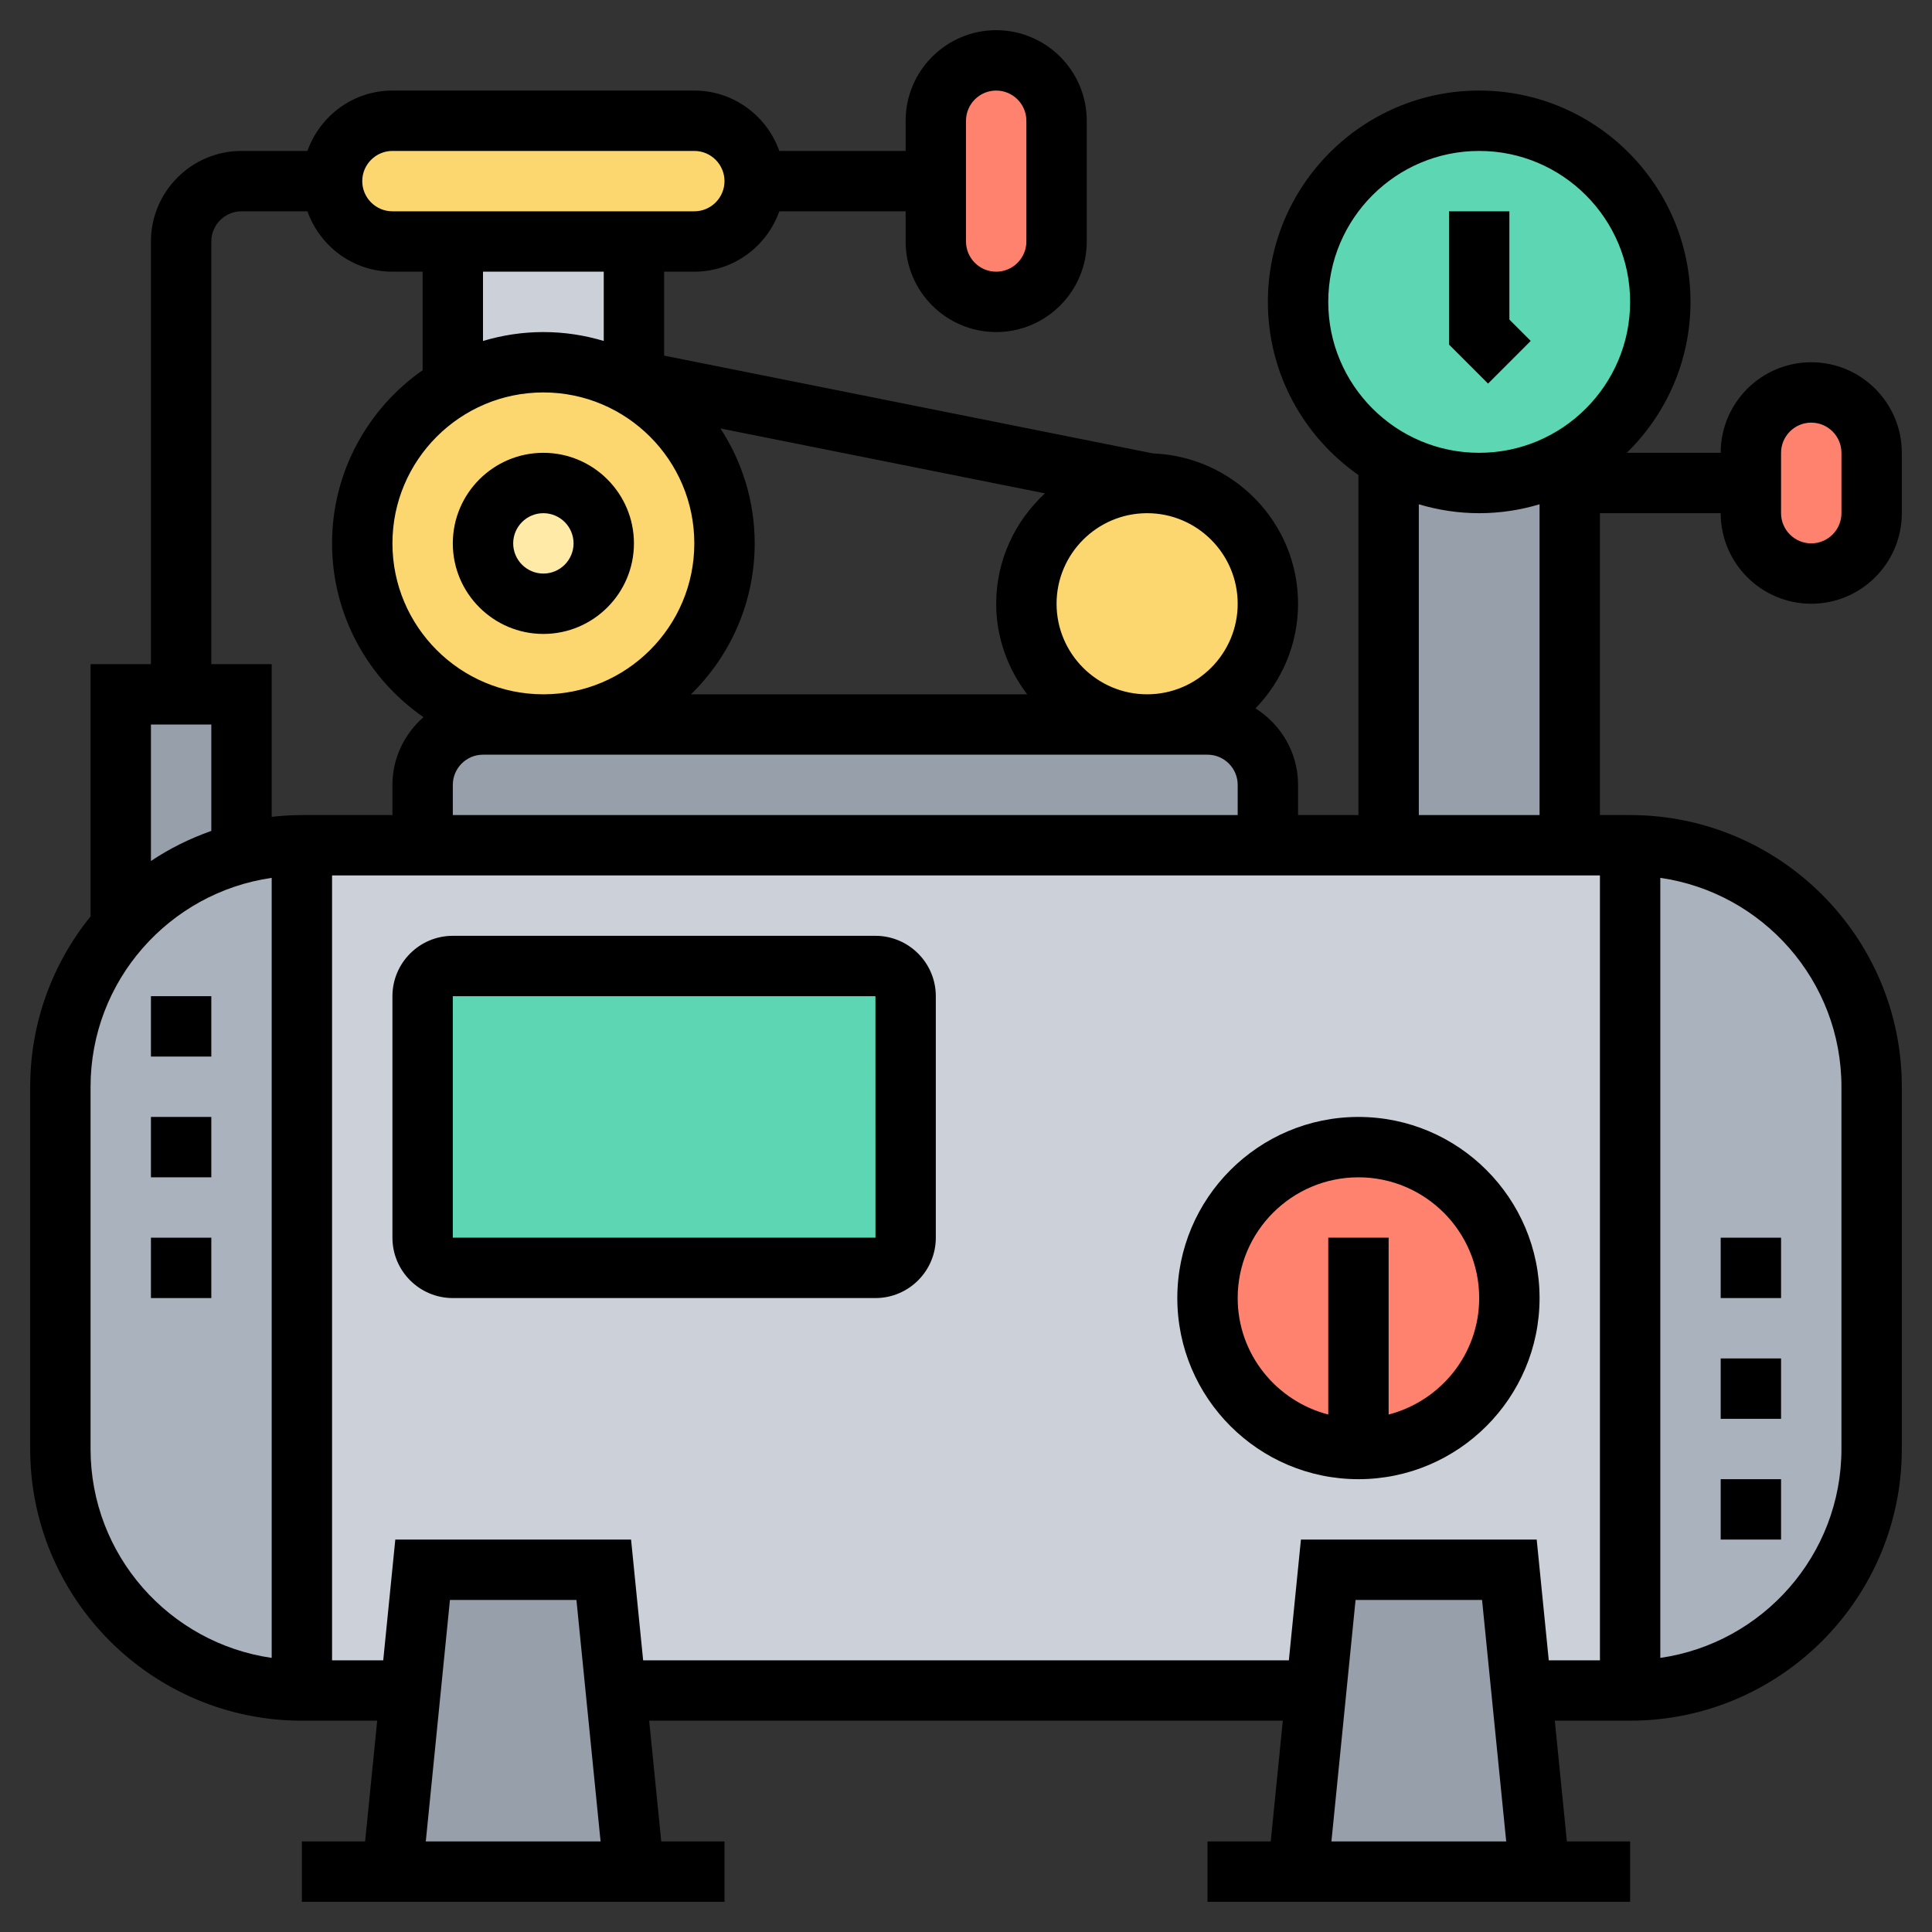
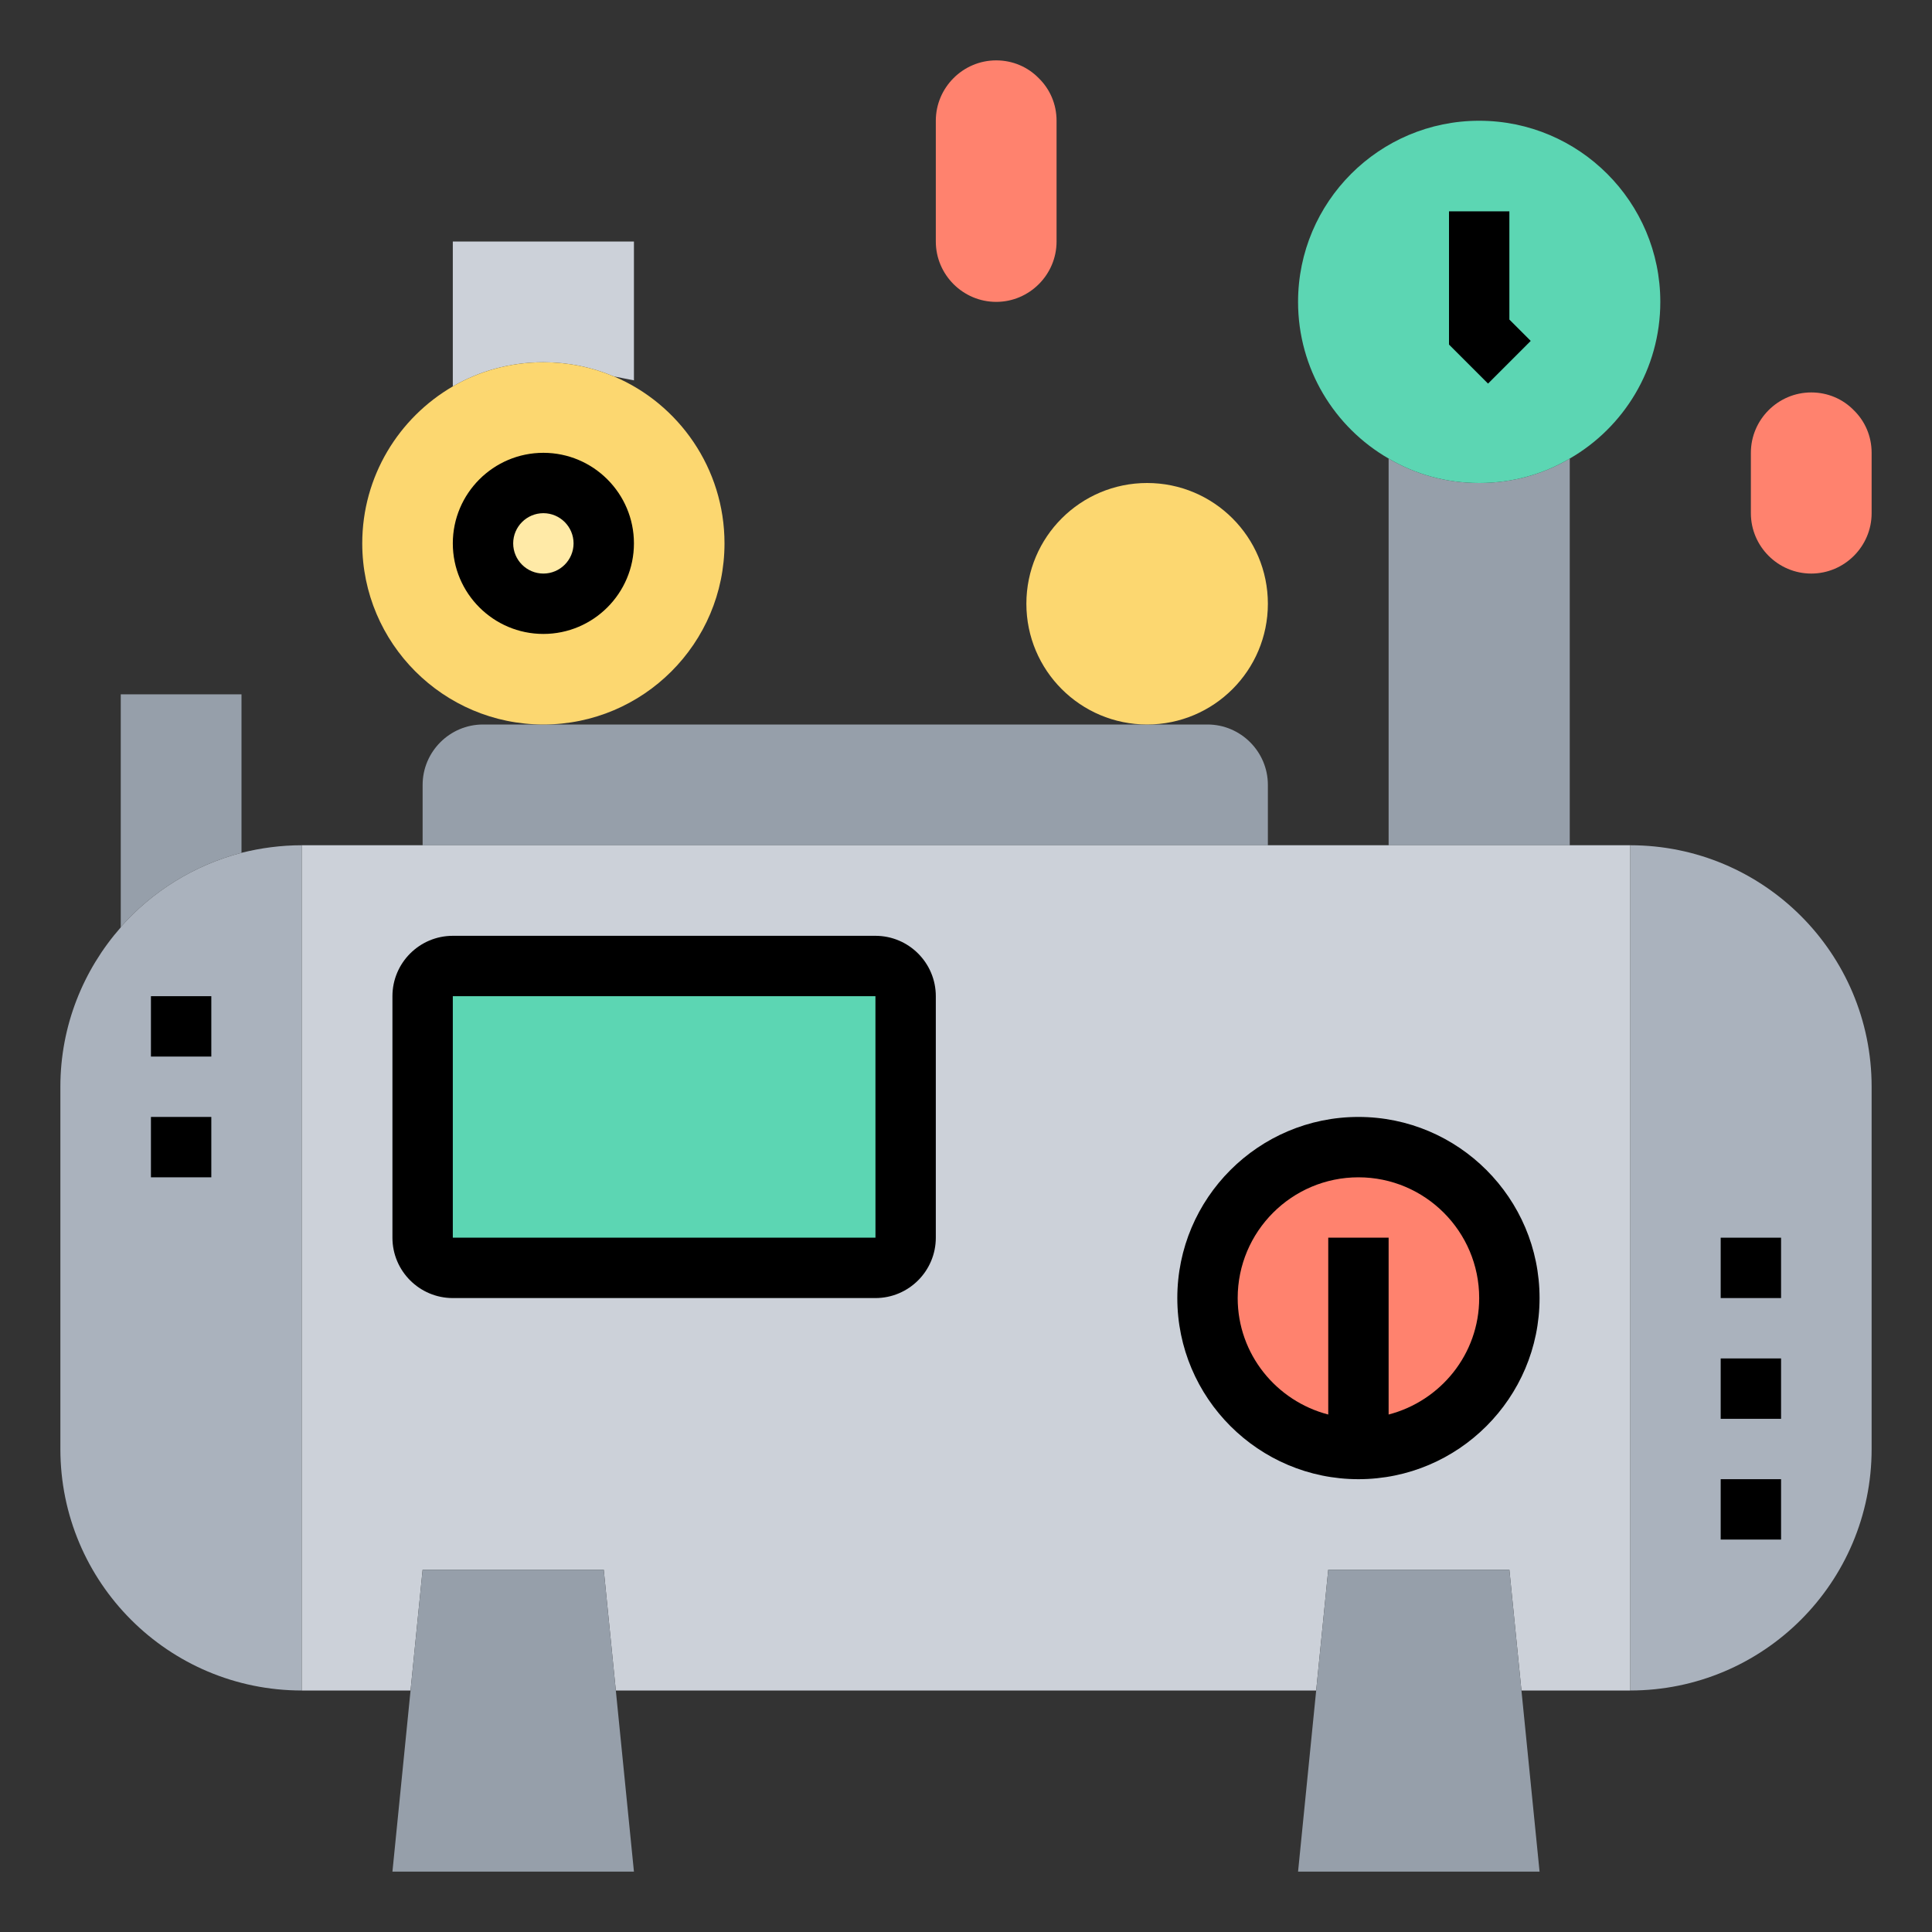
<svg xmlns="http://www.w3.org/2000/svg" id="Layer_5" enable-background="new 0 0 64 64" height="512" viewBox="0 0 64 64" width="512">
  <rect x="0" y="0" width="64" height="64" fill="#333333" stroke="none" />
  <g>
    <g>
      <path d="m35 4v4c0 1.1-.9 2-2 2s-2-.9-2-2v-2-2c0-1.1.9-2 2-2 .55 0 1.05.22 1.41.59.37.36.59.86.59 1.41z" fill="#ff826e" />
-       <path d="m24.41 4.59c.37.36.59.86.59 1.41 0 1.1-.9 2-2 2h-2-6-2c-.55 0-1.05-.22-1.41-.59-.37-.36-.59-.86-.59-1.41 0-1.1.9-2 2-2h10c.55 0 1.05.22 1.41.59z" fill="#fcd770" />
      <path d="m21 8v4.6l-.66-.13-.03-.01c-.71-.3-1.49-.46-2.31-.46-1.1 0-2.12.29-3 .8v-4.8z" fill="#ccd1d9" />
      <path d="m62 15v2c0 1.1-.9 2-2 2s-2-.9-2-2v-1-1c0-1.1.9-2 2-2 .55 0 1.05.22 1.41.59.37.36.59.86.59 1.41z" fill="#ff826e" />
      <g fill="#969faa">
        <path d="m8 23v5.25c-1.57.41-2.96 1.28-4 2.46v-7.71h2z" />
        <path d="m52 16v12h-6v-12.81c.88.52 1.9.81 3 .81s2.12-.29 3-.81z" />
        <path d="m42 26v2h-28v-2c0-1.1.9-2 2-2h2 20 2c1.1 0 2 .9 2 2z" />
      </g>
      <circle cx="38" cy="20" fill="#fcd770" r="4" />
      <path d="m20.34 12.47c2.15.91 3.66 3.05 3.66 5.53 0 3.31-2.69 6-6 6s-6-2.69-6-6c0-2.22 1.21-4.16 3-5.2.88-.51 1.9-.8 3-.8.82 0 1.6.16 2.31.46z" fill="#fcd770" />
      <circle cx="18" cy="18" fill="#ffeaa7" r="2" />
      <path d="m49 4c3.31 0 6 2.69 6 6 0 2.22-1.21 4.16-3 5.19-.88.52-1.9.81-3 .81s-2.12-.29-3-.81c-1.79-1.03-3-2.97-3-5.19 0-3.31 2.69-6 6-6z" fill="#5cd6b3" />
      <path d="m8 28.25c.64-.16 1.31-.25 2-.25v28c-4.42 0-8-3.58-8-8v-12c0-2.02.76-3.87 2-5.28-.01-.01-.01-.01 0-.01 1.04-1.18 2.43-2.05 4-2.46z" fill="#aab2bd" />
      <path d="m62 36v12c0 4.42-3.58 8-8 8v-28c4.42 0 8 3.58 8 8z" fill="#aab2bd" />
      <path d="m54 28v28h-3.6l-.4-4h-6l-.4 4h-23.2l-.4-4h-6l-.4 4h-3.6v-28h4 28 4 6z" fill="#ccd1d9" />
      <path d="m20.4 56 .6 6h-8l.6-6 .4-4h6z" fill="#969faa" />
      <path d="m50.4 56 .6 6h-8l.6-6 .4-4h6z" fill="#969faa" />
      <circle cx="45" cy="43" fill="#ff826e" r="5" />
      <path d="m30 33v8c0 .55-.45 1-1 1h-14c-.55 0-1-.45-1-1v-8c0-.55.45-1 1-1h14c.55 0 1 .45 1 1z" fill="#5cd6b3" />
    </g>
    <g>
      <path d="m18 21c1.654 0 3-1.346 3-3s-1.346-3-3-3-3 1.346-3 3 1.346 3 3 3zm0-4c.551 0 1 .449 1 1s-.449 1-1 1-1-.449-1-1 .449-1 1-1z" />
      <path d="m50.707 11.293-.707-.707v-3.586h-2v4.414l1.293 1.293z" />
-       <path d="m57 17c0 1.654 1.346 3 3 3s3-1.346 3-3v-2c0-1.654-1.346-3-3-3s-3 1.346-3 3h-3.11c1.3-1.272 2.11-3.042 2.11-5 0-3.86-3.14-7-7-7s-7 3.14-7 7c0 2.373 1.189 4.47 3 5.736v11.264h-2v-1c0-1.069-.566-2.003-1.41-2.534.869-.9 1.41-2.119 1.41-3.466 0-2.69-2.14-4.874-4.804-4.98l-16.196-3.24v-2.78h1c1.302 0 2.402-.839 2.816-2h4.184v1c0 1.654 1.346 3 3 3s3-1.346 3-3v-4c0-1.654-1.346-3-3-3s-3 1.346-3 3v1h-4.184c-.414-1.161-1.514-2-2.816-2h-10c-1.302 0-2.402.839-2.816 2h-2.184c-1.654 0-3 1.346-3 3v14h-2v8.356c-1.248 1.545-2 3.508-2 5.644v12c0 4.962 4.038 9 9 9h2.495l-.4 4h-2.095v2h14v-2h-2.095l-.4-4h20.99l-.4 4h-2.095v2h14v-2h-2.095l-.4-4h2.495c4.962 0 9-4.038 9-9v-12c0-4.962-4.038-9-9-9h-1v-10zm2-2c0-.551.449-1 1-1s1 .449 1 1v2c0 .551-.449 1-1 1s-1-.449-1-1zm-27-11c0-.551.449-1 1-1s1 .449 1 1v4c0 .551-.449 1-1 1s-1-.449-1-1zm12 6c0-2.757 2.243-5 5-5s5 2.243 5 5-2.243 5-5 5-5-2.243-5-5zm-29 17v-1c0-.551.449-1 1-1h24c.551 0 1 .449 1 1v1zm3-14c2.757 0 5 2.243 5 5s-2.243 5-5 5-5-2.243-5-5 2.243-5 5-5zm16.026 10h-11.136c1.3-1.272 2.11-3.042 2.11-5 0-1.404-.419-2.71-1.134-3.807l10.75 2.15c-.987.914-1.616 2.209-1.616 3.657 0 1.13.391 2.162 1.026 3zm6.974-3c0 1.654-1.346 3-3 3s-3-1.346-3-3 1.346-3 3-3 3 1.346 3 3zm-21-8.705c-.634-.19-1.305-.295-2-.295s-1.366.105-2 .295v-2.295h4zm-7-6.295h10c.551 0 1 .449 1 1s-.449 1-1 1h-10c-.551 0-1-.449-1-1s.449-1 1-1zm-6 3c0-.551.449-1 1-1h2.184c.414 1.161 1.514 2 2.816 2h1v3.264c-1.811 1.267-3 3.364-3 5.736 0 2.385 1.201 4.493 3.028 5.757-.625.55-1.028 1.347-1.028 2.243v1h-3c-.338 0-.671.022-1 .059v-5.059h-2zm0 16v3.525c-.711.252-1.384.583-2 .997v-4.522zm-4 24v-12c0-3.519 2.613-6.432 6-6.92v25.84c-3.387-.488-6-3.401-6-6.92zm11.105 13 .8-8h4.19l.8 8zm30 0 .8-8h4.19l.8 8zm6.8-10h-7.81l-.4 4h-21.39l-.4-4h-7.81l-.4 4h-1.695v-26h42v26h-1.695zm10.095-15v12c0 3.519-2.613 6.432-6 6.92v-25.84c3.387.488 6 3.401 6 6.92zm-14-9v-10.295c.634.19 1.305.295 2 .295s1.366-.105 2-.295v10.295z" />
      <path d="m45 37c-3.309 0-6 2.691-6 6s2.691 6 6 6 6-2.691 6-6-2.691-6-6-6zm1 9.858v-5.858h-2v5.858c-1.72-.447-3-2-3-3.858 0-2.206 1.794-4 4-4s4 1.794 4 4c0 1.858-1.28 3.411-3 3.858z" />
      <path d="m29 31h-14c-1.103 0-2 .897-2 2v8c0 1.103.897 2 2 2h14c1.103 0 2-.897 2-2v-8c0-1.103-.897-2-2-2zm-14 10v-8h14l.001 8z" />
      <path d="m57 45h2v2h-2z" />
      <path d="m57 49h2v2h-2z" />
      <path d="m57 41h2v2h-2z" />
      <path d="m5 37h2v2h-2z" />
      <path d="m5 33h2v2h-2z" />
-       <path d="m5 41h2v2h-2z" />
    </g>
  </g>
</svg>